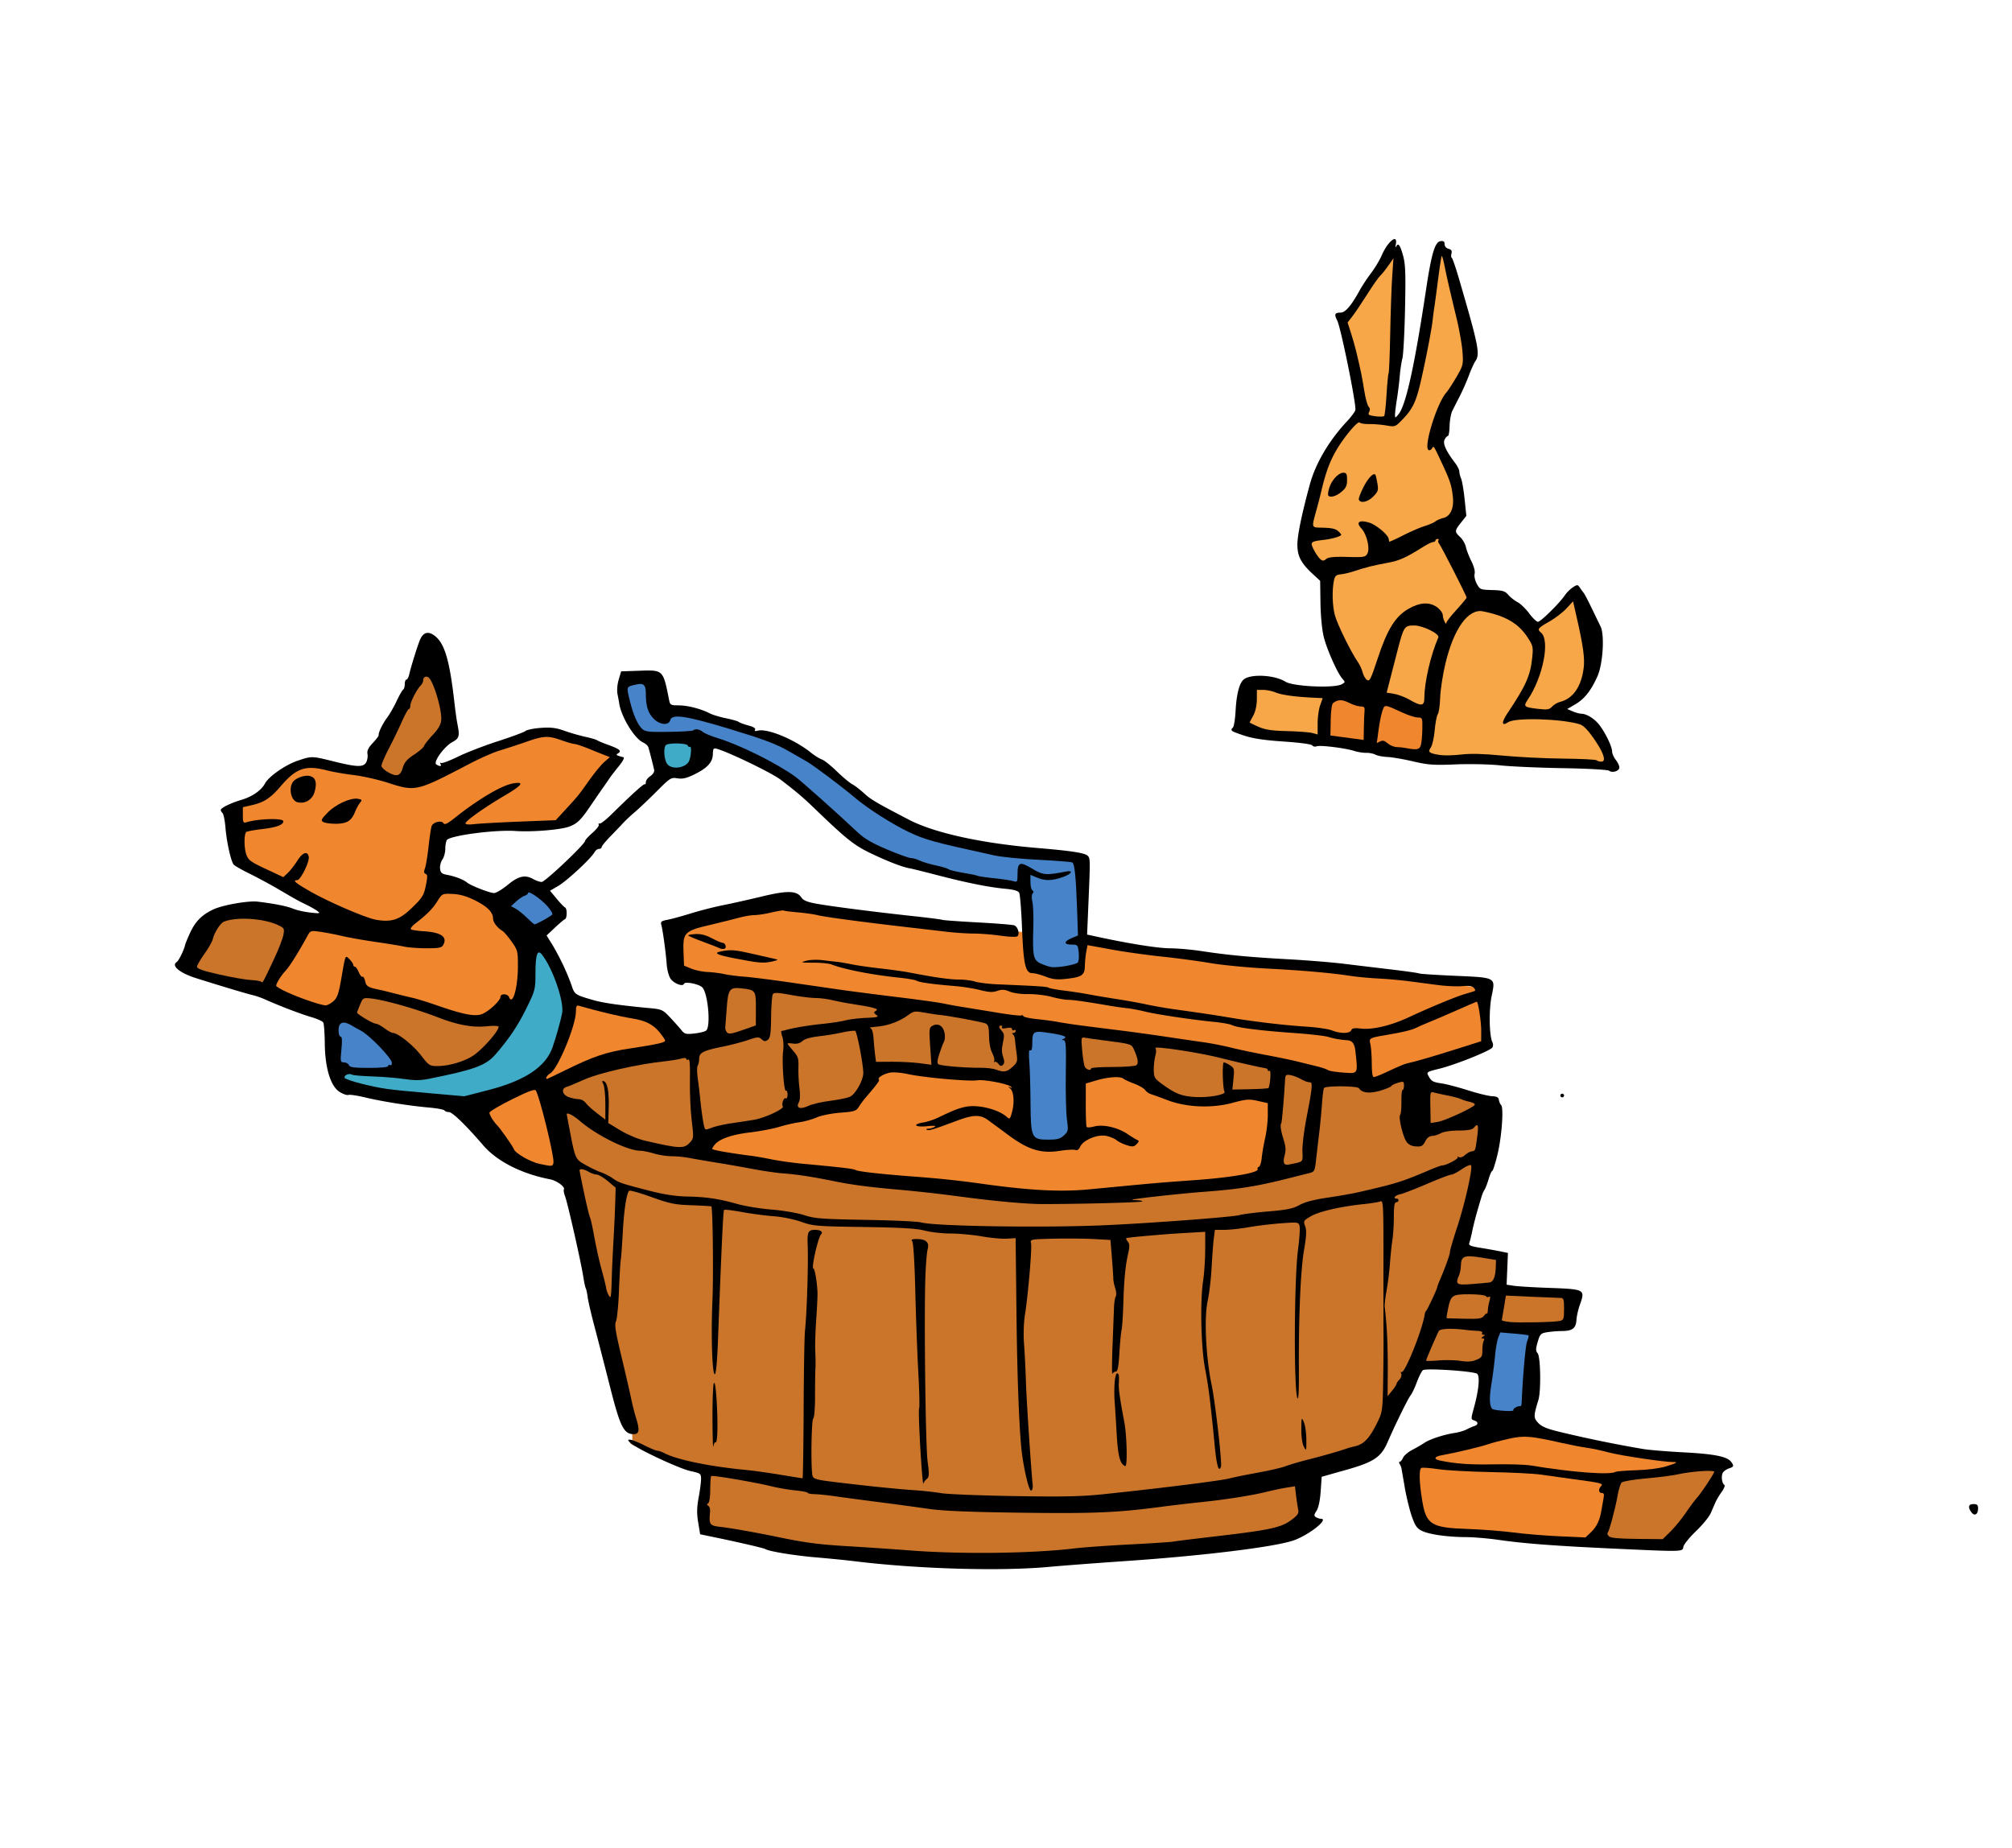
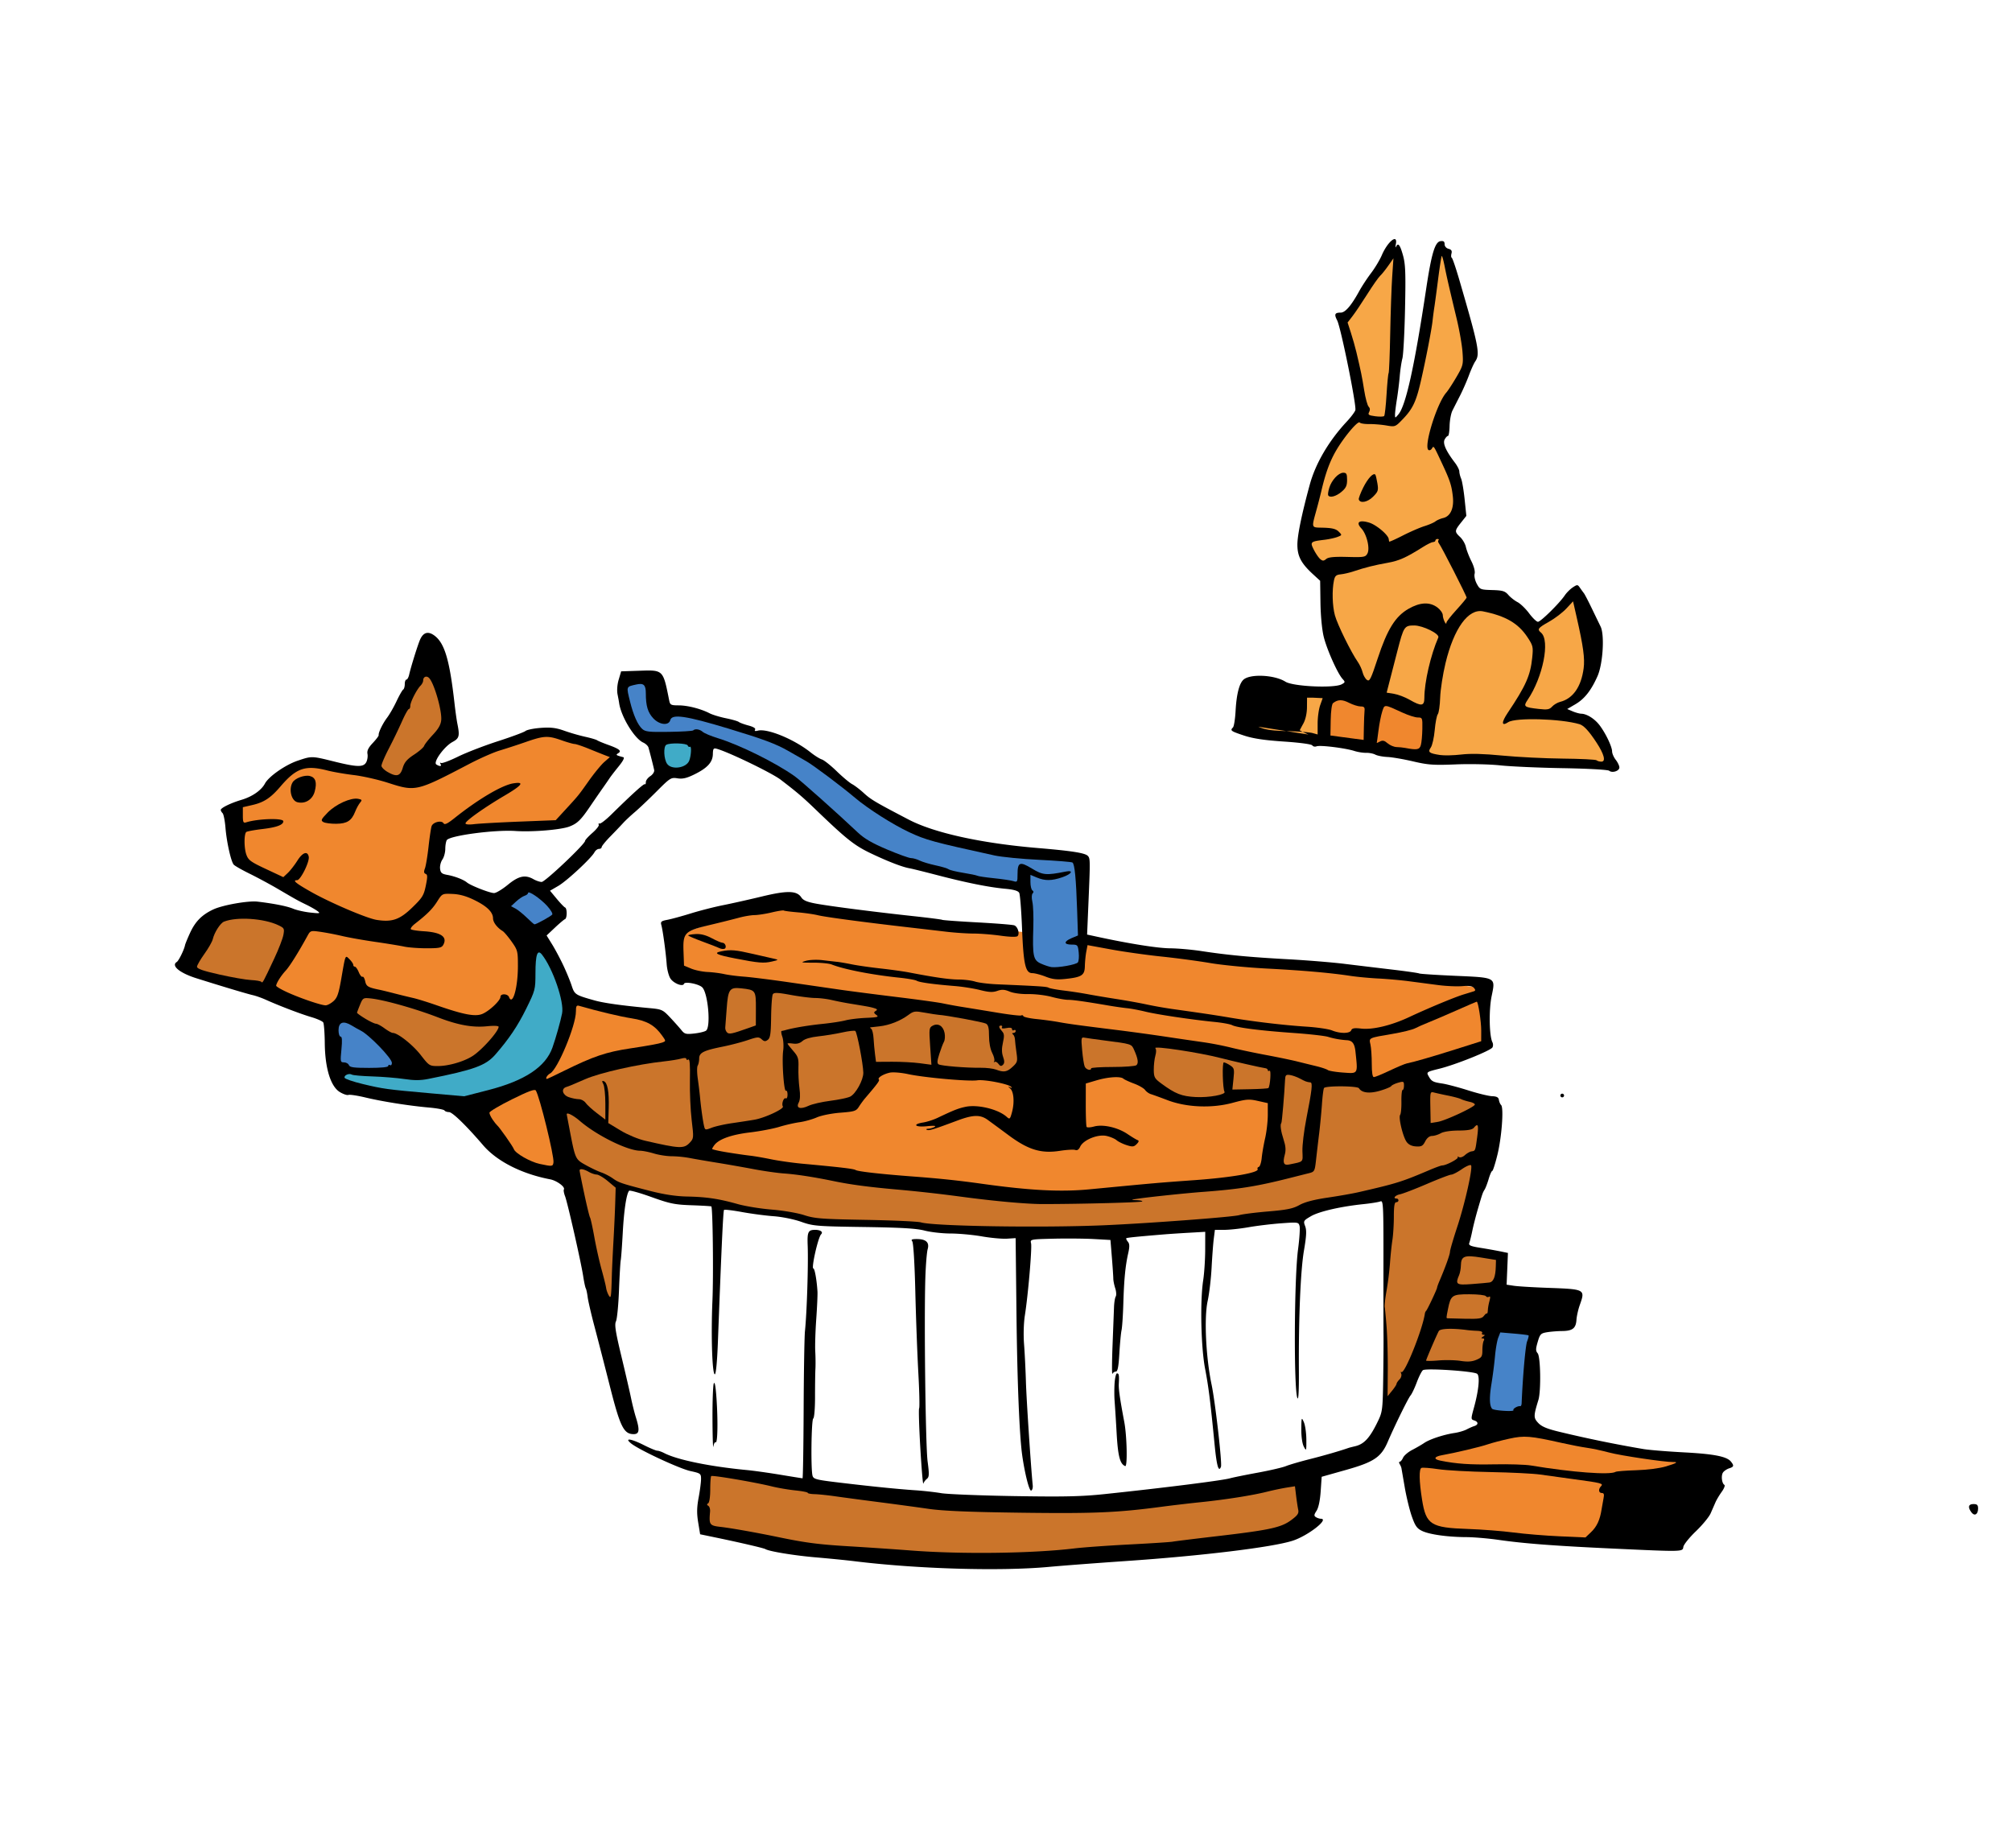
<svg xmlns="http://www.w3.org/2000/svg" xmlns:ns1="http://www.openswatchbook.org/uri/2009/osb" width="349.889" height="321.304" viewBox="0 0 328.021 301.222">
  <defs>
    <linearGradient id="a" ns1:paint="solid" gradientTransform="translate(-199.234 -3721.389)">
      <stop offset="0" stop-color="#f7a747" />
    </linearGradient>
    <linearGradient id="b" ns1:paint="solid" gradientTransform="translate(-266.86 -6408.634)">
      <stop offset="0" stop-color="#f0872e" />
    </linearGradient>
    <linearGradient id="d" ns1:paint="solid" gradientTransform="translate(-44.965 -780.225)">
      <stop offset="0" stop-color="#4683c8" />
    </linearGradient>
    <linearGradient id="e" ns1:paint="solid" gradientTransform="translate(-22.483 -390.112)">
      <stop offset="0" stop-color="#40abc7" />
    </linearGradient>
    <linearGradient id="c" ns1:paint="solid" gradientTransform="translate(-382.204 -6631.913)">
      <stop offset="0" stop-color="#cb752b" />
    </linearGradient>
  </defs>
  <path d="M279.608-177.038c.489-.188.835.064.604.439-.21.34-1.024.333-1.024-.01 0-.147.189-.34.42-.43zM201.013 118.586c.163-.163.355-1.371.427-2.685.146-2.652.573-4.393 1.243-5.062 1.025-1.025 5.061-.856 6.885.289 1.249.784 7.917 1.093 9.166.425.59-.316.6-.377.143-.881-.826-.913-2.571-4.83-3.074-6.9-.276-1.134-.497-3.465-.525-5.526l-.05-3.566-1.136-1.042c-1.96-1.796-2.574-2.952-2.576-4.843-.002-1.53.711-4.988 2.018-9.784.945-3.47 3.104-7.146 6.046-10.299.667-.714 1.29-1.545 1.386-1.845.224-.705-2.363-13.478-2.966-14.643-.513-.993-.389-1.263.582-1.263.734 0 1.722-1.144 3.004-3.479.444-.809 1.32-2.146 1.948-2.97.628-.826 1.412-2.133 1.744-2.907.966-2.254 2.628-3.572 2.294-1.819-.087.454-.078.657.019.45.343-.728.653-.356 1.135 1.363.41 1.457.464 2.87.341 8.737-.08 3.85-.274 7.49-.43 8.087-.157.599-.351 1.898-.432 2.888-.08.99-.288 2.678-.46 3.75-.174 1.073-.313 2.22-.311 2.55.004.576.027.573.563-.07 1.208-1.447 2.615-7.823 4.521-20.48.86-5.715 1.432-7.619 2.325-7.745.502-.072.675.054.675.49 0 .345.262.654.64.753.464.121.596.332.481.77-.087.332-.065.644.048.693.113.05.658 1.642 1.212 3.54 3.197 10.964 3.432 12.164 2.612 13.358-.223.325-.69 1.357-1.037 2.293-.347.936-.999 2.421-1.449 3.3-.45.88-1.006 1.974-1.236 2.434-.23.46-.435 1.574-.456 2.475-.021.902-.141 1.64-.266 1.64-.126 0-.37.263-.542.585-.336.63.204 1.85 1.666 3.768.4.524.727 1.17.727 1.436 0 .265.132.792.293 1.171.162.38.42 1.9.573 3.381l.279 2.692-.873 1.101c-1.059 1.338-1.067 1.478-.138 2.35.404.38.826 1.113.937 1.628.112.516.516 1.56.899 2.32.415.824.627 1.647.524 2.04-.096.368.058 1.086.35 1.628.503.933.6.973 2.514 1.026 1.699.047 2.085.163 2.629.787.35.403 1.025.933 1.5 1.18.474.246 1.327 1.068 1.893 1.827.567.759 1.214 1.38 1.438 1.38.443 0 3.497-3.007 4.374-4.306.298-.442.889-1.03 1.311-1.307.73-.479.79-.475 1.173.08.222.32.51.717.64.882.131.165.693 1.245 1.25 2.4a734.795 734.795 0 001.466 3.03c.67 1.369.378 6.08-.5 8.074-1.022 2.317-2.117 3.712-3.591 4.576l-1.352.792.88.376c.485.206 1.124.381 1.42.389.901.022 2.17.822 2.969 1.87.987 1.296 2.04 3.493 2.048 4.275.004.34.271.956.594 1.368.322.413.59.97.593 1.24.008.582-1.16.961-1.667.54-.2-.166-3.467-.347-7.516-.417-3.938-.067-8.547-.272-10.243-.455-1.715-.184-4.926-.256-7.24-.16-3.615.148-4.521.084-6.966-.489-1.546-.362-3.43-.687-4.185-.72-.756-.035-1.643-.207-1.971-.382-.328-.176-.998-.308-1.488-.294-.491.014-1.36-.123-1.93-.304-1.505-.478-5.58-.981-6.155-.76-.271.104-.586.039-.7-.145-.12-.197-2.025-.456-4.648-.631-3.193-.214-5.025-.491-6.51-.985-2.137-.71-2.278-.814-1.779-1.313z" />
-   <path d="M284.12 391.342c1.11.493 2.152.651 4.724.718 1.815.048 3.671.19 4.125.317l.825.23v-1.797c0-.989.185-2.322.41-2.962l.412-1.164-1.536-.073c-2.973-.142-5.146-.445-6.148-.857-.556-.23-1.467-.417-2.025-.417h-1.013l-.013 1.575c-.008.966-.234 1.981-.587 2.625-.316.577-.58 1.077-.587 1.11-.007.034.628.347 1.412.695zM294.222 364.019c.39.323.56.32.97-.02.362-.3 1.292-.391 3.437-.334 2.729.072 2.965.032 3.28-.557.448-.836-.116-3.162-.992-4.1-.934-1-.358-1.425 1.269-.938 1.157.347 3.105 1.978 3.196 2.676.02.16.054.349.075.42.02.07 1.016-.372 2.212-.984 1.196-.611 2.783-1.3 3.525-1.532.743-.23 1.553-.58 1.8-.776.248-.196.819-.444 1.27-.551 1.204-.286 1.793-1.626 1.566-3.565-.215-1.843-.469-2.598-1.89-5.621-1.272-2.706-1.218-2.631-1.529-2.128-.137.223-.381.324-.542.224-.834-.515 1.356-7.6 2.89-9.346.29-.33 1.039-1.478 1.665-2.55 1.088-1.866 1.13-2.04.988-4.05-.081-1.155-.504-3.585-.94-5.4-1.301-5.426-1.62-6.815-1.984-8.648-.191-.962-.4-1.696-.465-1.63-.065.064-.325 1.729-.578 3.698-.252 1.969-.532 4.052-.623 4.63a58.04 58.04 0 00-.294 2.25c-.158 1.47-1.163 6.622-1.95 10.002-.738 3.173-1.3 4.345-2.867 5.98-1.25 1.305-1.268 1.312-2.712 1.066-.8-.137-2.062-.24-2.805-.23-.742.01-1.431-.101-1.53-.246-.265-.387-2.552 2.323-3.865 4.578-1.029 1.768-1.725 3.678-2.405 6.6a97.463 97.463 0 01-.692 2.7c-.95 3.502-1.049 3.203 1.073 3.265 1.391.041 2.017.203 2.448.632.571.57.569.58-.211.877-.434.165-1.39.372-2.122.46-2.285.274-2.366.352-1.71 1.64.314.614.783 1.292 1.042 1.508z" fill="url(#a)" transform="translate(-78.976 -272.876)" />
+   <path d="M284.12 391.342c1.11.493 2.152.651 4.724.718 1.815.048 3.671.19 4.125.317l.825.23v-1.797c0-.989.185-2.322.41-2.962l.412-1.164-1.536-.073h-1.013l-.013 1.575c-.008.966-.234 1.981-.587 2.625-.316.577-.58 1.077-.587 1.11-.007.034.628.347 1.412.695zM294.222 364.019c.39.323.56.32.97-.02.362-.3 1.292-.391 3.437-.334 2.729.072 2.965.032 3.28-.557.448-.836-.116-3.162-.992-4.1-.934-1-.358-1.425 1.269-.938 1.157.347 3.105 1.978 3.196 2.676.02.16.054.349.075.42.02.07 1.016-.372 2.212-.984 1.196-.611 2.783-1.3 3.525-1.532.743-.23 1.553-.58 1.8-.776.248-.196.819-.444 1.27-.551 1.204-.286 1.793-1.626 1.566-3.565-.215-1.843-.469-2.598-1.89-5.621-1.272-2.706-1.218-2.631-1.529-2.128-.137.223-.381.324-.542.224-.834-.515 1.356-7.6 2.89-9.346.29-.33 1.039-1.478 1.665-2.55 1.088-1.866 1.13-2.04.988-4.05-.081-1.155-.504-3.585-.94-5.4-1.301-5.426-1.62-6.815-1.984-8.648-.191-.962-.4-1.696-.465-1.63-.065.064-.325 1.729-.578 3.698-.252 1.969-.532 4.052-.623 4.63a58.04 58.04 0 00-.294 2.25c-.158 1.47-1.163 6.622-1.95 10.002-.738 3.173-1.3 4.345-2.867 5.98-1.25 1.305-1.268 1.312-2.712 1.066-.8-.137-2.062-.24-2.805-.23-.742.01-1.431-.101-1.53-.246-.265-.387-2.552 2.323-3.865 4.578-1.029 1.768-1.725 3.678-2.405 6.6a97.463 97.463 0 01-.692 2.7c-.95 3.502-1.049 3.203 1.073 3.265 1.391.041 2.017.203 2.448.632.571.57.569.58-.211.877-.434.165-1.39.372-2.122.46-2.285.274-2.366.352-1.71 1.64.314.614.783 1.292 1.042 1.508z" fill="url(#a)" transform="translate(-78.976 -272.876)" />
  <path d="M216.71 79.532c.381-1.258 1.506-2.47 2.293-2.47.515 0 .615.19.615 1.173 0 .942-.182 1.326-.923 1.95-.894.752-1.917 1.013-2.161.551-.066-.123.014-.665.177-1.204zM222.253 79.477c.745-1.494 1.64-2.453 1.966-2.105.072.077.225.712.34 1.412.191 1.155.126 1.356-.714 2.196-.897.897-2.115 1.124-2.319.431-.048-.165.279-1.035.727-1.934z" />
  <path d="M297.237 392.956l2.707.361 1.35.18.038-2.055c.021-1.13.07-2.359.11-2.73.055-.532-.082-.675-.65-.675-.397 0-1.249-.269-1.893-.597-1.11-.567-1.808-.553-2.595.05-.198.153-.357 1.307-.382 2.774l-.043 2.511 1.358.181z" fill="url(#b)" transform="translate(-78.976 -272.876)" />
  <path d="M296.609 373.187c.402 1.482 2.63 6.015 3.73 7.589.312.446.664 1.208.781 1.692.118.485.435 1.044.705 1.241.436.319.636-.08 1.763-3.504 1.559-4.738 2.87-6.848 5.022-8.082 1.878-1.078 3.446-1.154 4.696-.23.489.361.89.935.893 1.275.005.614.582 1.8.59 1.213.002-.168.742-1.113 1.644-2.1.9-.987 1.643-1.88 1.65-1.986.014-.25-4.132-8.378-4.501-8.823-.156-.187-.194-.43-.085-.538.108-.108.04-.197-.153-.197-.192 0-.35.112-.35.25 0 .137-.17.25-.377.25s-.963.37-1.68.823c-2.731 1.724-3.867 2.23-5.75 2.565-2.12.376-3.69.77-5.543 1.392-.66.221-1.604.44-2.099.486-.728.068-.934.255-1.089.984-.336 1.583-.267 4.155.153 5.7zM300.112 330.287c.747 3.153.914 3.968 1.27 6.212.202 1.272.528 2.474.726 2.671.236.237.264.535.082.875-.236.44-.092.54.989.686.696.094 1.352.078 1.459-.036.106-.115.281-1.682.389-3.484.107-1.802.26-3.381.339-3.51.079-.127.196-3.04.26-6.473.065-3.433.21-7.591.322-9.241l.204-3-.84 1.2c-.462.66-1.06 1.402-1.329 1.65-.269.247-1.214 1.597-2.1 3-.886 1.402-1.97 3.014-2.409 3.582l-.798 1.032.54 1.668c.298.917.7 2.343.896 3.168z" fill="url(#a)" transform="translate(-78.976 -272.876)" />
  <path d="M303.958 393.756c.431-.23.725-.162 1.246.29.375.325 1.032.601 1.461.614.428.012 1.05.074 1.38.138 1.948.372 2.36.298 2.576-.461.117-.413.227-1.594.243-2.625.03-1.82.007-1.875-.74-1.875-.422 0-1.536-.352-2.474-.783-3.075-1.412-2.932-1.405-3.332-.17-.196.607-.467 1.98-.602 3.053-.135 1.072-.263 1.988-.284 2.036-.02.047.216-.05.526-.217z" fill="url(#b)" transform="translate(-78.976 -272.876)" />
  <path d="M308.794 386.952c1.918 1.105 2.4 1.042 2.4-.314 0-2.543 1.03-6.998 2.276-9.851.251-.576-2.517-1.95-3.928-1.95-1.611 0-1.715.157-2.746 4.152l-1.25 4.848-.502 1.95 1.2.194c.66.107 1.808.544 2.55.971zM313.744 395.955c.66.102 2.213.067 3.45-.078 1.564-.184 3.623-.13 6.75.173 2.475.24 6.886.46 9.802.49 2.917.028 5.403.152 5.525.274.123.123.473.223.779.223.772 0 .459-1.207-.818-3.15-1.218-1.854-2.056-2.756-2.753-2.96-3.075-.9-10.425-1.105-11.618-.324-1.107.726-1.143.063-.083-1.518 2.957-4.41 3.7-6.08 3.997-8.979.183-1.782.138-1.975-.772-3.355-1.501-2.273-3.567-3.474-7.252-4.214-2.393-.48-4.75 2.778-6.113 8.45-.437 1.815-.828 4.34-.87 5.61-.042 1.271-.215 2.486-.384 2.7-.17.215-.396 1.383-.504 2.596-.108 1.214-.395 2.492-.64 2.84-.527.753-.292.944 1.504 1.222z" fill="url(#a)" transform="translate(-78.976 -272.876)" />
  <path d="M329.825 388.444c1.42.159 1.761.1 2.197-.383.284-.313.87-.659 1.3-.767 2.09-.525 3.44-2.445 3.839-5.467.213-1.608-.054-3.57-1.125-8.283l-.6-2.643-1.096 1.178c-.603.648-1.872 1.614-2.82 2.147-1.826 1.025-1.976 1.23-1.307 1.785 1.514 1.257.31 7.278-2.194 10.97-.726 1.069-.566 1.199 1.806 1.463z" fill="url(#a)" transform="translate(-78.976 -272.876)" />
  <g>
-     <path d="M172.983 459.154l65.178 10.823 78.648-6.253-10.823 41.127-6.013 6.013-46.419 7.456-43.533-3.127-14.67-2.886s-15.393-3.848-13.47-4.33c1.925-.48-11.544-45.697-8.658-44.975 2.886.722-.24-3.848-.24-3.848z" fill="url(#c)" fill-rule="evenodd" transform="translate(-78.976 -272.876)" />
    <path d="M188.856 431.495l.481-6.253 16.355-5.292 114.724 13.95-.962 9.62-17.798 6.254z" fill="url(#b)" fill-rule="evenodd" transform="translate(-78.976 -272.876)" />
    <path d="M69.754 103.169c-.509-.005-.927.35-1.254 1.068-.357.784-1.506 4.46-1.789 5.723-.102.453-.304.826-.451.826-.147 0-.268.33-.268.732 0 .403-.117.806-.261.895-.145.089-.63.94-1.079 1.892-.448.952-1.14 2.159-1.537 2.684-.73.965-1.456 2.47-1.377 2.855.024.116-.409.689-.96 1.274-.725.768-.965 1.262-.866 1.781.076.395-.016 1.005-.203 1.354-.45.84-1.5.815-5.266-.121-3.62-.901-3.612-.901-5.892-.133-2.026.682-4.736 2.573-5.36 3.738-.589 1.101-2.063 2.126-3.802 2.643-1.762.523-3.397 1.32-3.397 1.654 0 .128.134.366.3.531.164.165.376 1.238.47 2.385.19 2.32.889 5.454 1.336 5.992.16.193 1.337.865 2.617 1.494 1.28.63 3.339 1.74 4.576 2.465 3.076 1.803 3.283 1.916 4.65 2.58.66.32 1.471.782 1.801 1.026.546.402.442.426-1.146.255-.961-.103-2.227-.388-2.813-.632-.977-.409-3.143-.837-5.79-1.149-1.529-.18-5.693.555-7.23 1.278-1.854.872-2.928 1.961-3.788 3.84-.407.889-.771 1.778-.809 1.976-.14.739-1.024 2.54-1.344 2.74-.974.602.455 1.793 3.182 2.653 4.247 1.338 8.323 2.559 9.227 2.761.489.11 1.435.445 2.101.744 2.21.995 5.686 2.322 7.424 2.832.943.278 1.816.668 1.94.868.123.2.237 1.718.253 3.377.04 4.07.95 7.042 2.438 7.962.561.347 1.198.562 1.416.479.217-.083 1.463.104 2.767.416 2.775.664 7.107 1.35 10.4 1.643 1.282.114 2.403.325 2.493.47.09.146.42.266.732.266.558 0 2.771 2.148 5.563 5.398 2.253 2.624 6.274 4.67 10.934 5.565 1.084.208 2.49 1.246 2.238 1.654-.079.127.006.614.187 1.082.411 1.06 2.608 10.75 2.963 13.065.145.942.334 1.828.42 1.966.086.14.225.785.309 1.436.084.65.583 2.803 1.11 4.783.525 1.98 1.654 6.36 2.509 9.734 1.678 6.624 2.269 7.817 3.879 7.817.93 0 1.018-.65.367-2.723-.23-.73-.584-2.139-.787-3.129-.203-.99-.913-4.062-1.578-6.83-.96-3.99-1.144-5.171-.887-5.701.178-.368.4-2.625.492-5.018.093-2.392.222-4.62.287-4.95.066-.33.214-2.356.33-4.5.2-3.677.601-6.327 1.036-6.82.105-.12 1.74.34 3.632 1.019 3.03 1.087 3.817 1.247 6.567 1.341 1.718.06 3.16.146 3.207.192.232.232.36 11.183.178 15.369-.246 5.666-.04 12 .39 12 .181 0 .38-2.082.5-5.25.592-15.648.86-21.409 1.002-21.55.087-.088 1.404.068 2.928.347 1.524.278 3.852.585 5.172.681 1.352.099 3.302.494 4.468.907 1.96.693 2.503.739 10.2.85 6.094.087 8.582.234 9.931.585.99.258 2.897.472 4.237.475 1.34.003 3.633.213 5.097.469 1.465.255 3.302.424 4.084.375l1.422-.09.137 12.3c.123 11.105.478 19.837.935 23.1.417 2.968 1.15 5.862 1.46 5.754.18-.063.296-.438.257-.834-.318-3.25-1.025-14.02-1.111-16.92-.059-1.98-.198-4.748-.307-6.15-.114-1.472-.057-3.439.135-4.65.525-3.314 1.189-11.034 1.01-11.759-.16-.648-.106-.659 3.7-.75 2.126-.05 5.077-.023 6.556.059l2.687.15.233 2.85c.127 1.568.231 3.12.232 3.45 0 .33.142 1.037.314 1.57.173.533.21 1.137.082 1.343-.127.206-.253.985-.28 1.73l-.243 6.307c-.105 2.723-.11 4.78-.014 4.575.097-.207.352-.375.567-.375.282 0 .437-.81.558-2.924.092-1.609.254-3.331.36-3.826.105-.495.235-2.452.29-4.35.115-3.911.328-6.11.794-8.182.246-1.094.233-1.538-.053-1.882-.206-.248-.32-.502-.256-.565.104-.1 1.585-.25 6.268-.639.742-.061 2.53-.179 3.974-.261l2.625-.15-.006 2.913c-.003 1.604-.152 3.861-.33 5.016-.52 3.38-.358 10.87.31 14.371.574 3.002.862 5.295 1.557 12.414.338 3.456.657 4.566 1.034 3.584.209-.546-.929-10.519-1.528-13.387-.937-4.485-1.239-10.917-.64-13.642.258-1.177.547-3.625.642-5.44.096-1.815.256-3.94.356-4.724l.181-1.426h1.537c.845 0 2.632-.194 3.971-.43 1.34-.235 3.717-.522 5.281-.636 2.755-.203 2.85-.189 3.016.445.094.36-.021 2.098-.256 3.863-.63 4.747-.703 22.788-.098 24.182.176.405.26-1.182.24-4.473-.052-8.657.273-16.327.829-19.588.407-2.385.451-3.285.195-3.963-.317-.839-.276-.91.928-1.615 1.33-.78 4.839-1.59 8.58-1.978 1.237-.129 2.478-.33 2.758-.446.471-.196.507.518.498 9.94-.006 5.583 0 10.959.013 11.949.013.99-.012 4.163-.054 7.05-.07 4.829-.133 5.371-.791 6.75-1.352 2.833-2.273 3.86-3.774 4.22-.495.118-.966.238-1.048.267-1.387.488-4.04 1.256-6.342 1.836-1.59.401-3.346.915-3.9 1.14-.555.226-2.63.708-4.61 1.071-1.98.363-4.005.775-4.5.914-1.292.364-10.898 1.573-20.523 2.584-3.718.39-6.602.454-14.702.318-5.541-.092-10.885-.307-11.875-.476-.99-.17-2.879-.381-4.199-.47-2.977-.203-7.158-.625-12.504-1.265-3.688-.44-4.12-.554-4.271-1.115-.295-1.097-.192-9.128.119-9.32.165-.102.293-1.661.29-3.543-.001-1.848.027-3.9.063-4.56.037-.66.024-1.943-.027-2.85-.051-.908.022-3.27.162-5.25s.231-4.005.2-4.5c-.12-1.886-.451-3.75-.665-3.75-.384 0 .763-5.082 1.26-5.578.374-.374-.097-.723-.976-.723-1.14 0-1.301.335-1.217 2.518.12 3.124-.126 10.919-.442 13.982-.093.908-.19 6.68-.216 12.826-.027 6.146-.109 11.174-.18 11.174-.072 0-1.698-.26-3.613-.578-1.916-.318-4.361-.66-5.434-.762-6.035-.571-11.376-1.666-13.5-2.767-.412-.214-.922-.391-1.133-.391-.21-.001-1.185-.407-2.166-.902-2.13-1.076-3.271-1.227-2.1-.28 1.302 1.052 7.876 4.112 9.674 4.502 1.648.358 1.725.416 1.725 1.301 0 .51-.177 1.872-.393 3.027-.296 1.59-.314 2.572-.074 4.04l.319 1.937 2.398.498c4.048.84 7.968 1.75 8.232 1.914.616.38 4.693 1.05 8.268 1.356 2.145.183 4.913.458 6.15.61 10.322 1.275 23.84 1.675 31.801.94 2.228-.205 7.83-.631 12.45-.947 12.496-.854 23.98-2.25 27.3-3.32 2.489-.802 6.037-3.566 4.6-3.582-.22-.003-.583-.12-.807-.262-.335-.212-.318-.394.102-1.035.32-.488.57-1.665.674-3.162l.164-2.383 4.002-1.129c4.523-1.276 5.697-2.07 6.773-4.576 1.13-2.633 3.325-7.099 3.71-7.549.213-.247.672-1.213 1.02-2.146.35-.934.799-1.823.999-1.975.483-.366 8.325.158 8.847.592.476.395.254 2.693-.535 5.549-.498 1.802-.495 1.874.043 2.044.703.224.72.703.033.918-.289.09-.863.343-1.275.56-.413.215-1.29.472-1.95.57-1.729.253-4.043 1.012-4.933 1.617-.422.287-1.307.8-1.967 1.14-.66.34-1.333.912-1.496 1.274-.163.361-.407.658-.543.658-.135 0-.14.169-.012.375.13.206.258.509.288.674l.544 3.15c.27 1.568.79 3.693 1.153 4.725.546 1.549.838 1.96 1.681 2.361 1.224.58 4.169.99 7.196 1.004 1.216.005 3.579.207 5.25.447 4.184.601 9.133.978 18.638 1.418 11.531.534 11.381.538 11.497-.273.052-.369.969-1.512 2.039-2.54 1.07-1.027 2.156-2.345 2.412-2.93l.793-1.812c.18-.412.64-1.18 1.021-1.707.38-.526.572-1.029.426-1.119-.431-.266-.564-1.556-.211-2.039.18-.246.63-.544 1-.662.762-.242.811-.426.29-1.082-.677-.85-2.737-1.256-7.716-1.52-2.722-.144-5.694-.389-6.601-.544a203.58 203.58 0 01-13.649-2.801c-2.007-.48-2.893-.849-3.453-1.44-.79-.833-.788-1.129.02-3.757.445-1.45.357-7.043-.12-7.606-.334-.395-.332-.7.008-1.86.373-1.266.504-1.403 1.526-1.572.615-.101 1.726-.19 2.469-.197 1.682-.016 2.231-.446 2.322-1.82.039-.592.274-1.654.523-2.361.933-2.644.952-2.635-5.28-2.862-2.374-.086-4.835-.237-5.472-.336l-1.158-.177.108-2.586.107-2.586-1.2-.25a92.58 92.58 0 00-3.24-.577c-1.674-.268-2.008-.414-1.857-.808.101-.264.322-1.155.49-1.98.168-.826.583-2.445.922-3.6.746-2.54.761-2.586 1.104-3.15.15-.248.443-1.024.65-1.725.208-.701.465-1.276.572-1.276.108 0 .487-1.18.842-2.625.701-2.852 1.06-7.662.608-8.115-.156-.155-.32-.535-.366-.846-.061-.416-.351-.572-1.105-.6-.561-.019-2.316-.448-3.9-.95-1.585-.503-3.485-1.005-4.225-1.116-1.537-.23-1.757-.35-2.254-1.244-.345-.619-.27-.668 1.783-1.172 2.592-.635 8.315-2.928 8.647-3.464.13-.212.129-.596-.002-.852-.516-1.008-.592-5.253-.133-7.484.645-3.138.814-3.044-6.002-3.346-3.068-.136-5.681-.308-5.807-.383-.125-.075-2.117-.36-4.427-.633-2.31-.272-5.82-.694-7.8-.937-1.98-.243-6.097-.578-9.15-.744-6.215-.34-9.901-.687-14.1-1.33-1.567-.24-3.863-.445-5.1-.452-1.997-.011-6.597-.737-11.806-1.863l-1.753-.38.236-5.557c.28-6.59.275-6.874-.133-7.282-.468-.467-2.625-.804-8.144-1.267-9.205-.773-16.883-2.463-21.043-4.633-5.401-2.817-6.173-3.273-7.29-4.299-.65-.598-1.52-1.263-1.933-1.48-.413-.217-1.546-1.166-2.518-2.108-.971-.942-2.058-1.805-2.416-1.918-.357-.113-1.19-.636-1.85-1.162-2.691-2.145-7.051-3.937-8.597-3.533-.429.112-.578.057-.441-.164.13-.21-.27-.46-1.078-.676-.707-.189-1.42-.45-1.584-.582-.165-.13-1.11-.402-2.1-.603-.99-.202-2.186-.565-2.656-.807-1.44-.74-3.573-1.286-5.035-1.29-1.277-.002-1.404-.07-1.555-.827-1-5.008-.939-4.949-4.832-4.819l-2.998.1-.399 1.348c-.237.802-.312 1.77-.187 2.396.115.578.227 1.185.248 1.35.285 2.218 2.478 5.85 3.932 6.512.397.18.783.544.859.808.26.905.836 3.177.934 3.682.054.28-.227.72-.631.984-.401.263-.73.7-.73.97 0 .272-.068.426-.151.343-.144-.145-2.054 1.579-5.48 4.947-.87.855-1.723 1.516-1.897 1.47-.174-.045-.24.041-.147.192.093.15-.369.747-1.027 1.324-.658.577-1.2 1.166-1.203 1.309-.013.539-6.534 6.707-7.08 6.697-.31-.006-.902-.204-1.315-.44-1.369-.782-2.425-.555-4.2.901-.906.743-1.916 1.35-2.247 1.35-.688-.002-3.806-1.22-4.416-1.727-.57-.473-1.998-1.021-3.236-1.242-.863-.154-1.067-.334-1.145-1.006-.052-.45.117-1.12.375-1.488.258-.369.47-1.147.473-1.729.002-.582.114-1.229.246-1.437.47-.742 7.82-1.72 11.186-1.489 2.772.19 7.437-.198 8.814-.732 1.284-.498 1.849-1.046 3.348-3.25.729-1.072 1.66-2.422 2.068-3 .409-.577.91-1.302 1.113-1.611.204-.31.88-1.187 1.5-1.95.713-.876.99-1.423.75-1.486-1.22-.322-1.282-.372-.822-.656.59-.365.19-.694-1.656-1.36-.825-.297-1.636-.635-1.801-.75-.165-.114-1.042-.37-1.95-.568a33.373 33.373 0 01-3.384-.978c-1.352-.483-2.192-.588-3.82-.471-1.148.082-2.28.311-2.518.508-.237.196-2.258.946-4.49 1.666s-5.166 1.853-6.522 2.52c-1.355.666-2.598 1.128-2.761 1.027-.167-.103-.204-.03-.084.164.25.405-.098.446-.676.08-.574-.364 1.28-2.938 2.64-3.668 1.097-.588 1.197-.964.792-2.967-.117-.577-.326-2.061-.465-3.299-.804-7.149-1.63-9.904-3.334-11.117-.37-.264-.71-.397-1.016-.4zm46.777 18.841a.976.976 0 01.31.05c1.938.532 8.994 3.944 10.429 5.042 2.652 2.03 3.592 2.83 5.623 4.783 5.197 5 6.41 5.96 9.234 7.295 2.768 1.31 5.033 2.178 6.203 2.375.337.057 2.367.559 4.512 1.118 4.758 1.239 8.365 1.962 11.05 2.212 1.415.132 2.102.335 2.274.67.136.265.34 2.826.455 5.692.24 5.994.556 7.385 1.674 7.392.41.003 1.39.26 2.176.569 1.093.43 1.844.518 3.193.377 2.7-.283 3.173-.59 3.203-2.088.015-.694.118-1.749.23-2.344l.206-1.082 3.82.701c2.1.386 5.815.908 8.256 1.162 2.44.254 6.02.733 7.951 1.063 1.932.33 6.076.731 9.211.894 5.924.308 10.316.693 13.65 1.198 1.073.162 3.12.354 4.55.425 1.428.072 3.69.275 5.025.452l4.752.623c1.278.166 3.024.24 3.879.168 1.11-.096 1.655-.01 1.908.294.276.334.264.455-.055.557-.225.072-.947.295-1.607.494-1.459.44-5.773 2.234-8.905 3.701-2.911 1.365-5.947 2.091-7.836 1.873-1.096-.126-1.479-.061-1.607.272-.214.557-1.802.571-3.14.027-.557-.226-2.43-.502-4.163-.613-3.644-.233-8.586-.816-12.45-1.469-2.542-.429-3.994-.646-9.45-1.414a68.867 68.867 0 01-4.2-.744c-1.072-.234-3.3-.634-4.95-.89-1.65-.257-3.743-.61-4.65-.784a69.067 69.067 0 00-3.831-.582c-1.2-.146-2.325-.356-2.502-.465-.297-.183-1.392-.256-8.367-.554-1.403-.06-3.021-.259-3.598-.442-.576-.183-1.79-.335-2.699-.338-1.519-.006-3.837-.337-8.103-1.158-.908-.175-2.999-.466-4.649-.648s-3.743-.482-4.65-.666c-.908-.184-1.988-.37-2.4-.412-.413-.043-1.494-.167-2.401-.274-.908-.107-2.122-.06-2.7.108-.935.27-.806.304 1.2.3 1.237-.002 2.587.13 3 .295 1.997.798 6.555 1.688 11.01 2.15 1.353.141 2.635.366 2.85.5.419.264 2.641.573 6.24.866 1.237.1 3.083.394 4.101.652 1.44.365 2.062.395 2.8.137.746-.26 1.18-.236 2.016.113.622.26 1.893.431 3.05.41 1.09-.02 2.787.181 3.77.448.984.266 2.184.484 2.667.484.84 0 2.764.271 6.646.936.99.169 2.34.362 3 .43.66.066 2.01.32 3 .562 1.931.473 7.562 1.311 11.282 1.68 1.255.124 2.539.359 2.851.52.791.412 4.54.89 10.018 1.276 2.557.181 5.09.465 5.629.633.924.288 2.06.49 3.07.547.877.05 1.253.549 1.392 1.85.401 3.737.479 3.607-2.037 3.423-1.179-.085-2.292-.27-2.474-.41-.182-.14-1.005-.418-1.83-.619-.825-.2-2.243-.548-3.15-.775-.908-.227-3.203-.704-5.1-1.059-1.898-.354-4.464-.896-5.701-1.203a51.619 51.619 0 00-4.35-.854 843.761 843.761 0 01-6.203-.91c-2.257-.339-5.834-.83-7.95-1.091-6.415-.795-7.98-1.01-9.61-1.309-.86-.158-2.48-.378-3.6-.49-1.12-.113-2.082-.326-2.137-.473-.055-.147-.21-.199-.346-.115-.135.083-1.846-.113-3.8-.436-1.955-.322-4.498-.739-5.653-.924a76.226 76.226 0 01-3.342-.607c-.682-.15-4.057-.617-7.5-1.037-3.442-.42-7.61-.959-9.26-1.197l-8.347-1.21c-2.941-.425-6.237-.837-7.324-.915-1.088-.079-2.53-.266-3.203-.416-.674-.15-1.9-.304-2.725-.342-.825-.038-2.023-.288-2.662-.555l-1.162-.484-.082-2.242c-.116-3.13.149-3.4 4.265-4.377a193.95 193.95 0 004.768-1.188c.84-.23 1.986-.424 2.549-.43.563-.006 1.825-.202 2.802-.435.978-.234 1.863-.37 1.97-.305.105.066 1.129.197 2.273.293 1.144.096 2.619.308 3.279.47 1.19.294 7.324 1.114 14.55 1.946 2.063.238 4.914.569 6.335.737 1.42.168 3.446.304 4.5.304 1.054 0 3.034.157 4.402.348 1.524.213 2.596.24 2.766.07.385-.386.036-1.537-.534-1.756-.258-.1-2.965-.316-6.015-.482-3.05-.166-5.632-.353-5.735-.416-.103-.064-2.207-.333-4.677-.6-6.26-.675-13.413-1.593-15.826-2.029-1.494-.27-2.146-.539-2.457-1.014-.74-1.13-2.28-1.168-6.446-.162-2.07.5-4.91 1.136-6.312 1.414-1.403.278-3.765.88-5.25 1.34-1.485.46-3.22.933-3.852 1.05-.989.185-1.123.303-.97.85.241.866.735 4.488.872 6.399.062.859.336 1.903.61 2.32.523.799 2.033 1.387 2.209.86.14-.423 2.423.022 2.982.582.937.936 1.421 6.42.623 7.048-.206.163-1.066.375-1.91.47-1.36.152-1.597.092-2.1-.532-.311-.387-1.136-1.313-1.833-2.057-1.202-1.281-1.376-1.362-3.301-1.54-4.673-.434-7.527-.834-9.08-1.272-3.124-.882-3.215-.94-3.707-2.44-.253-.77-.878-2.277-1.387-3.35-.51-1.072-1.321-2.59-1.805-3.37l-.879-1.418 1.362-1.282c.748-.704 1.486-1.325 1.638-1.38.355-.129.363-1.766.01-1.899-.146-.055-.759-.693-1.361-1.418l-1.094-1.316 1.348-.783c1.4-.813 5.38-4.511 5.898-5.48.163-.305.495-.554.737-.554.241 0 .44-.134.44-.296 0-.163.641-.95 1.425-1.75s1.72-1.782 2.082-2.18c.362-.399 1.216-1.196 1.896-1.774.681-.577 2.278-2.092 3.55-3.367 2.21-2.215 2.358-2.31 3.402-2.14.827.134 1.489-.017 2.732-.625 2.148-1.051 3.01-1.992 3.04-3.313.014-.672.069-.912.312-.93z" />
    <path d="M114.743 431.741c2.022.457 4.35.862 5.175.9.825.039 1.578.174 1.672.3.186.252.245.145 2.11-3.83.697-1.485 1.361-3.2 1.475-3.811.197-1.052.152-1.138-.836-1.606-2.347-1.114-6.75-1.402-8.84-.578-.6.237-1.573 1.753-1.83 2.853-.098.417-.712 1.497-1.364 2.4-.652.903-1.197 1.845-1.21 2.092-.02.336.91.662 3.648 1.28z" fill="url(#c)" transform="translate(-78.976 -272.876)" />
    <path d="M119.093 406.936c1.948-.613 6.075-.734 6.075-.178 0 .583-1.083.988-3.367 1.259-1.365.162-2.573.385-2.684.494-.367.365-.36 2.585.011 3.65.325.93.692 1.202 3.204 2.377l2.836 1.328.725-.68c.398-.375 1.103-1.28 1.566-2.012.853-1.35 1.662-1.627 1.853-.635.156.812-1.336 3.822-1.895 3.822-.819 0-.254.476 2.247 1.893 3.118 1.767 9.107 4.326 10.716 4.58 2.515.397 3.754-.03 5.79-1.998 1.664-1.609 1.898-1.984 2.226-3.574.298-1.449.293-1.806-.028-1.929-.285-.11-.317-.35-.117-.878.153-.4.42-2.01.595-3.58.175-1.57.402-3.072.503-3.337.25-.652 1.61-.976 1.93-.46.187.303.628.094 1.843-.874 3.833-3.054 7.692-5.331 9.531-5.625 1.907-.305 1.488.287-1.41 1.992-3.293 1.938-6.375 4.125-6.375 4.525 0 .188.545.237 1.425.129.784-.097 4.094-.282 7.356-.411l5.931-.234 1.504-1.635c2.223-2.415 2.173-2.354 3.892-4.784.876-1.238 2.005-2.613 2.51-3.056l.92-.807-.744-.284c-.409-.156-1.61-.637-2.67-1.069-1.06-.431-2.11-.784-2.333-.784-.223 0-1.174-.27-2.113-.6-2.245-.79-2.864-.761-5.829.265a130.34 130.34 0 01-4.299 1.403c-.99.295-3.217 1.278-4.95 2.185-8.616 4.506-8.712 4.528-13.258 3.065-1.6-.515-4.098-1.08-5.55-1.255-1.453-.175-3.379-.509-4.28-.74-3.601-.93-5.084-.43-7.662 2.583-1.606 1.878-2.695 2.6-4.576 3.034l-1.574.363v1.319c0 1.119.08 1.293.525 1.153z" fill="url(#b)" transform="translate(-78.976 -272.876)" />
    <path d="M47.694 127.55c.403-.69 1.955-1.266 2.822-1.048.939.236 1.19 1.044.79 2.533-.356 1.32-1.552 2.056-2.822 1.738-.99-.249-1.445-2.103-.79-3.223zM53.42 132.464c1.322-1.361 3.779-2.47 4.97-2.243.638.122.676.2.314.627-.227.268-.583.916-.79 1.44-.598 1.513-1.316 1.978-3.091 2-.87.01-1.815-.113-2.1-.275-.462-.262-.384-.435.697-1.549z" />
    <path d="M125.843 434.648c2.174.985 5.498 2.113 6.228 2.113.277 0 .847-.304 1.266-.675.624-.554.854-1.213 1.281-3.675.698-4.027.631-3.87 1.344-3.157.333.334.606.742.606.907 0 .165.12.3.264.3.145 0 .43.403.635.896.204.493.48.83.612.748.132-.082.327.244.433.725.187.855.463 1.016 2.406 1.41.33.068 1.41.332 2.4.588.99.255 2.34.585 3 .732.66.148 2.398.686 3.861 1.197 4.404 1.538 6.301 1.893 7.46 1.395 1.148-.492 2.93-2.18 2.93-2.777 0-.56 1.174-.53 1.391.036.578 1.505 1.446-1.477 1.453-4.991.005-2.476-.04-2.657-1.028-4.05-.57-.803-1.226-1.576-1.46-1.718-.895-.546-1.557-1.418-1.566-2.066-.016-1.03-.979-1.973-3.056-2.992-1.306-.64-2.398-.945-3.557-.991-1.67-.067-1.673-.065-2.492 1.23-.773 1.221-1.626 2.076-3.642 3.646-.471.368-.761.764-.644.882.117.117 1.054.263 2.082.325 2.82.17 3.897.907 3.207 2.197-.266.497-.647.578-2.716.578-1.324 0-2.973-.123-3.665-.273-.691-.15-2.81-.496-4.708-.77-1.897-.273-4.327-.703-5.4-.956a48.006 48.006 0 00-3.564-.685c-1.574-.22-1.627-.204-2.1.66-1.485 2.71-2.902 4.97-3.562 5.68-.746.803-1.488 1.974-1.544 2.438-.016.134.814.626 1.845 1.093z" fill="url(#b)" transform="translate(-78.976 -272.876)" />
    <path d="M134.507 441.861c.24 0 .278.618.132 2.1-.197 1.997-.176 2.1.42 2.1.346 0 .706.202.801.45.138.36.796.45 3.29.45 1.995 0 3.118-.114 3.118-.318 0-.174.135-.234.3-.132.165.102.3-.065.3-.371 0-.753-3.755-4.628-5.113-5.276-.24-.114-.889-.482-1.442-.816-1.373-.831-2.145-.55-2.145.783 0 .567.153 1.03.34 1.03z" fill="url(#d)" transform="translate(-78.976 -272.876)" />
    <path d="M138.093 449.583c3.362.806 3.917.882 11.04 1.515l5.513.49 3.936-1.01c5.956-1.528 9.353-3.782 10.467-6.946.556-1.578 1.311-4.258 1.566-5.558.367-1.867-1.481-7.279-3.266-9.563-.753-.963-1.07-.069-1.076 3.023-.005 2.658-.04 2.795-1.509 5.777-1.376 2.795-2.802 4.915-5.013 7.457-1.574 1.81-3.457 2.496-10.955 3.991-1.27.254-2.295.258-3.9.015-1.198-.18-3.54-.371-5.205-.424-1.666-.052-3.172-.184-3.348-.293-.445-.275-1.324.105-1.188.513.061.185 1.383.64 2.938 1.013z" fill="url(#e)" transform="translate(-78.976 -272.876)" />
    <path d="M138.53 438.938c.75.453 1.534.823 1.742.823.21 0 .837.337 1.396.75.56.412 1.167.75 1.35.75.81 0 3.25 1.928 4.54 3.587 1.363 1.756 1.45 1.813 2.804 1.813 1.742 0 4.26-.731 5.678-1.649 1.534-.992 4.228-4.02 4.228-4.75 0-.169-.766-.205-1.885-.09-2.36.241-4.742-.19-8.015-1.452-3.722-1.436-8.792-2.86-10.982-3.086-1.187-.122-1.25-.085-1.71 1.025-.262.634-.484 1.22-.492 1.304-.008.084.597.523 1.347.975zM142.118 398.69c1.51.884 2.106.736 2.514-.624.276-.923.698-1.418 1.85-2.172.82-.537 1.56-1.18 1.642-1.43.083-.25.724-1.063 1.424-1.808.905-.963 1.3-1.657 1.363-2.4.132-1.54-1.14-5.966-1.965-6.84-.423-.446-.978-.225-.978.391 0 .226-.19.602-.423.835-.63.63-1.677 2.683-1.677 3.29 0 .29-.105.529-.234.529s-.635.909-1.125 2.02a93.334 93.334 0 01-2.142 4.425c-.688 1.323-1.228 2.597-1.2 2.83.028.235.456.664.951.954z" fill="url(#c)" transform="translate(-78.976 -272.876)" />
    <path d="M159.276 455.37c.28.407.592.808.695.891.39.312 2.617 3.472 2.785 3.952.239.682 2.691 2.08 4.217 2.403 2.054.436 2.14.426 2.237-.246.141-.99-2.26-10.769-2.88-11.727-.174-.268-1.22.12-3.9 1.448-2.014.998-3.662 1.977-3.662 2.176 0 .198.229.694.508 1.102z" fill="url(#b)" transform="translate(-78.976 -272.876)" />
    <path d="M164.849 422.458c.622.607 1.191 1.103 1.266 1.103.3 0 2.717-1.337 2.899-1.604.107-.157-.284-.805-.87-1.438-1.124-1.214-3.076-2.527-3.076-2.068 0 .148-.254.35-.566.45-.312.098-.937.522-1.39.942l-.823.763.715.374c.393.206 1.223.871 1.845 1.478z" fill="url(#d)" transform="translate(-78.976 -272.876)" />
    <path d="M113.417 152.266c.83-.048 1.67.169 2.621.675.77.41 1.555.744 1.745.744.483 0 .753.835.317.984-.197.067-.56.02-.808-.106-.247-.125-1.494-.61-2.771-1.077-1.277-.468-2.322-.918-2.324-1 0-.083.548-.182 1.22-.22zM117.61 155.077c1.505-.301 2.28-.235 5.2.44 1.503.349 3.07.706 3.482.794.667.143.617.191-.45.435-1.352.31-2.154.242-6-.507-3.055-.594-3.614-.886-2.231-1.162z" />
    <path d="M168.16 448.761c.05 0 1.298-.596 2.775-1.324 4.784-2.36 6.86-3.064 10.783-3.653 2.973-.447 4.715-.766 5.245-.962.6-.222.6-.227-.033-1.117-1.22-1.713-2.493-2.435-4.98-2.825-1.904-.298-5.415-1.135-8.556-2.038-.43-.124-.525.043-.525.925 0 2.287-2.975 9.438-4.199 10.093-.493.264-.854.901-.51.901z" fill="url(#b)" transform="translate(-78.976 -272.876)" />
    <path d="M171.713 451.732c.52.18 1.255.329 1.633.329.379 0 .876.267 1.105.594.228.327 1.046 1.075 1.817 1.664l1.4 1.07v-2.584c0-1.42-.148-2.86-.329-3.198-.256-.479-.243-.587.059-.486.615.205.894 1.693.817 4.361l-.072 2.471 2.008 1.211c1.168.705 2.857 1.406 4.038 1.678 5.624 1.293 6.29 1.321 7.242.309.651-.694.659-.78.31-3.675-.197-1.63-.326-4.567-.287-6.525.05-2.516-.026-3.5-.257-3.357-.18.111-.329.069-.329-.094 0-.184-.325-.204-.85-.053-.467.134-1.716.336-2.775.45-4.302.46-10.448 1.847-12.869 2.904-2.185.955-2.527 1.096-3.08 1.273-.887.284-.631 1.291.42 1.658z" fill="url(#c)" transform="translate(-78.976 -272.876)" />
    <path d="M171.81 456.861c.959 5.008.946 4.98 2.654 5.935.855.478 2 1.02 2.543 1.206.543.185 1.388.622 1.876.97.989.703 1.42.848 6.135 2.057 2.236.573 4.172.864 6 .901 3.154.064 5.145.362 8.25 1.235 1.238.348 3.735.751 5.55.896 1.833.146 4.168.545 5.25.897 1.732.564 2.857.65 10.05.776 4.455.078 8.505.262 9 .41 2.093.623 19.556.904 29.7.476 7.14-.3 21.213-1.353 22.2-1.66.495-.153 2.613-.423 4.705-.599 3.075-.258 4.053-.458 5.1-1.043.873-.488 2.371-.882 4.595-1.209 1.815-.267 4.11-.671 5.1-.9 6.225-1.431 6.954-1.66 11.588-3.63.928-.395 1.825-.718 1.992-.718.652 0 2.756-1.116 2.544-1.35-.123-.135-.046-.144.17-.019.23.133.641.004.99-.311.327-.296.804-.57 1.058-.607.652-.096.635-.054.935-2.29.274-2.042.156-2.395-.527-1.573-.266.32-.987.453-2.511.46-1.285.007-2.438.182-2.889.44-.412.236-1.05.434-1.417.44-.429.006-.83.325-1.124.893-.387.75-.615.873-1.508.816-.706-.045-1.21-.294-1.533-.755-.61-.87-1.348-3.988-1.04-4.39.129-.167.22-1.148.203-2.179-.017-1.03.07-1.874.194-1.875.124 0 .225-.328.225-.729 0-.677-.068-.71-.953-.455-.525.15-1.031.397-1.125.549-.095.151-.929.495-1.854.764-1.694.492-2.941.342-3.406-.41-.246-.398-5.457-.43-5.701-.036-.096.156-.247 1.337-.335 2.625-.089 1.288-.3 3.49-.469 4.892a581.96 581.96 0 00-.507 4.34c-.187 1.673-.257 1.802-1.1 2.013-.495.123-1.912.48-3.15.793-5.445 1.378-8.233 1.822-14.25 2.272-2.521.188-8.056.761-10.2 1.056-1.492.205-1.599.254-.625.287.647.021 1.098.116 1.004.21-.162.163-9.9.42-16.163.427-2.665.003-7.988-.478-13.466-1.217a236.85 236.85 0 00-10.65-1.18c-4.298-.382-7.305-.783-9.9-1.32-3.373-.696-6.159-1.127-8.25-1.274-1.072-.076-3.3-.394-4.95-.707-1.65-.312-4.35-.786-6-1.052-1.65-.266-3.651-.61-4.447-.766a18.187 18.187 0 00-2.878-.282c-.786 0-2.092-.201-2.902-.447-.81-.245-1.823-.448-2.25-.45-2.062-.009-7.1-2.5-9.84-4.866-1.063-.918-2.158-1.465-2.127-1.062.003.041.2 1.088.437 2.325zM174.229 467.479c.416 1.962.839 3.7.939 3.862.1.162.415 1.594.7 3.182.284 1.588.816 3.968 1.18 5.288.365 1.32.7 2.677.744 3.016.045.34.233.88.42 1.2.375.648.415.393.517-3.316.027-.99.145-3.488.262-5.55.117-2.063.246-4.857.286-6.21l.074-2.461-1.273-1.065c-.7-.585-1.518-1.069-1.817-1.075-.298-.006-.88-.203-1.293-.439-.826-.472-1.5-.574-1.498-.225 0 .124.342 1.83.759 3.793z" fill="url(#c)" transform="translate(-78.976 -272.876)" />
    <path d="M181.698 387.261c.54 2.183 1.234 3.75 1.96 4.425.516.481 1.07.544 4.368.496 2.077-.03 3.859-.137 3.96-.238.314-.315 1.065-.2 1.559.237.26.231 1.354.69 2.43 1.02 3.589 1.098 9.468 4.01 12.593 6.238.979.697 6.958 6.027 10.254 9.14 1.06 1.001 2.342 1.747 4.77 2.775 1.827.774 3.588 1.407 3.914 1.407.326 0 .957.18 1.402.4.446.221 1.62.573 2.61.784.99.21 1.94.496 2.112.634.171.137 1.24.399 2.376.58 1.136.181 2.173.397 2.306.479.133.082 1.359.264 2.724.405 1.365.14 2.786.352 3.157.471.631.203.675.13.675-1.108 0-1.995.37-2.142 2.35-.938 1.768 1.076 2.316 1.125 5.493.49 1.393-.28.993.4-.546.925-1.74.592-2.815.604-4.156.043l-1.04-.434v1.167c0 .641.146 1.257.326 1.368.209.13.222.305.036.491-.173.173-.19.73-.042 1.386.136.603.204 2.448.152 4.101-.152 4.779-.019 5.401 1.28 5.973.604.266 1.367.515 1.697.553 1.07.125 4-.398 4.282-.764.151-.196.214-.93.14-1.631-.13-1.223-.176-1.275-1.153-1.275-1.309 0-1.305-.51.007-1.06l1.026-.428-.132-3.981c-.178-5.347-.406-7.687-.771-7.913-.167-.103-2.62-.3-5.452-.439-2.83-.138-6.092-.457-7.247-.71-10.008-2.192-11.179-2.51-13.917-3.792-2.681-1.254-6.733-3.831-8.857-5.632-2.146-1.82-6.724-5.254-7.911-5.934l-2.982-1.704c-1.987-1.134-4.11-1.924-9.74-3.626-6.916-2.09-9.184-2.421-9.456-1.381-.249.951-1.766.793-2.777-.29-.89-.953-1.21-2.026-1.21-4.065 0-1.384-.351-1.713-1.546-1.448-1.692.376-1.652.265-1.024 2.803z" fill="url(#d)" transform="translate(-78.976 -272.876)" />
    <path d="M187.735 397.394c.72 1.029 3.105.698 3.601-.499.313-.753.412-2.457.133-2.285-.137.085-.303-.008-.37-.205-.127-.384-2.918-.472-3.502-.111-.488.301-.397 2.335.138 3.1z" fill="url(#e)" transform="translate(-78.976 -272.876)" />
    <path d="M193.105 451.761c.169 1.767.467 3.883.664 4.71.15.633.205.643 1.253.239.603-.233 2.109-.57 3.346-.747 1.238-.179 2.858-.428 3.6-.555 1.691-.289 4.88-1.775 4.64-2.163-.256-.414.15-1.526.482-1.32.153.094.278-.182.278-.614s-.115-.714-.255-.627c-.338.208-.687-4.83-.453-6.538.101-.736.039-1.754-.138-2.261-.177-.508-.228-.934-.113-.947.115-.013.412-.08.66-.15 1.314-.368 3.734-.772 6-1.001 1.402-.142 3.09-.4 3.75-.575.66-.174 2.18-.358 3.379-.409 1.864-.079 2.103-.148 1.651-.479-.432-.317-.453-.433-.114-.642.324-.2.282-.297-.196-.449-.612-.194-.952-.258-3.97-.749a52.176 52.176 0 01-3-.588c-.743-.176-1.939-.324-2.658-.328-.718-.004-2.52-.23-4.005-.5-2.16-.396-2.745-.418-2.934-.113-.13.21-.255 1.883-.28 3.718-.035 2.714-.136 3.408-.538 3.71-.4.302-.59.286-1.002-.087-.458-.415-.683-.401-2.271.137-.97.328-2.802.806-4.072 1.062-3.148.634-3.84.982-3.845 1.94-.002.426-.111.944-.241 1.148-.13.205-.126 1.15.009 2.1.135.95.303 2.335.374 3.078zM194.74 519.29c-.194 2.151-.099 2.287 1.753 2.498 1.65.187 5.854.933 9.375 1.664 4.452.924 6.572 1.199 11.55 1.496 2.97.178 7.493.485 10.05.682 8.255.636 19.864.487 26.7-.342 1.403-.17 5.429-.458 8.947-.64 3.518-.181 6.69-.387 7.05-.457.36-.07 3.623-.473 7.253-.896 8.569-1 10.43-1.403 12.065-2.62 1.07-.795 1.269-1.095 1.14-1.714-.087-.412-.24-1.436-.343-2.274l-.185-1.525-1.388.22a45.38 45.38 0 00-3.189.673c-2.377.597-6.723 1.282-10.8 1.702-1.815.187-4.717.528-6.45.758-7.167.95-11.053 1.113-22.847.957-8.509-.113-12.723-.29-15.103-.635-1.815-.264-5.46-.757-8.1-1.097-2.64-.34-5.812-.763-7.05-.942-1.237-.178-2.756-.335-3.375-.35-.618-.014-1.125-.11-1.125-.215 0-.104-.91-.282-2.025-.396-1.113-.114-2.835-.408-3.825-.652-2.746-.678-9.71-1.864-9.89-1.684-.088.088-.16 1.075-.16 2.192 0 1.162-.142 2.12-.332 2.238-.239.148-.234.265.019.422.193.119.321.54.285.937z" fill="url(#c)" transform="translate(-78.976 -272.876)" />
    <path d="M197.543 460.73c1.362.221 3.015.46 3.675.532.66.071 2.213.337 3.45.591 1.238.254 3.533.58 5.1.726 6.316.584 8.368.827 8.692 1.027.402.248 4.069.662 9.458 1.067 4.222.317 7.34.646 11.1 1.172 7.871 1.101 12.867 1.361 17.55.913 11.084-1.062 11.023-1.056 17.241-1.505 6.079-.438 10.555-1.233 10.198-1.81-.078-.127.011-.282.198-.344.188-.063.399-.716.47-1.45.07-.736.322-2.19.56-3.232.239-1.041.433-2.753.433-3.803v-1.91l-1.62-.362c-1.442-.323-1.893-.289-4.124.315-3.38.915-7.502.745-10.606-.436-1.155-.44-2.37-.88-2.7-.98-.33-.1-.761-.408-.959-.684-.197-.276-1.007-.744-1.8-1.039-.792-.295-1.569-.653-1.726-.796-.46-.42-2.455-.301-4.363.261l-1.773.523-.005 3.42c-.003 1.881.059 3.525.138 3.653.079.128.622.1 1.206-.061 1.457-.402 3.85.137 5.474 1.232.71.48 1.45.925 1.647.99.244.082.19.285-.167.643-.454.454-.673.476-1.647.163-.618-.199-1.35-.558-1.627-.8-.277-.24-1.016-.554-1.643-.695-1.415-.32-3.79.651-4.292 1.754-.213.468-.487.653-.792.536-.256-.098-1.384-.036-2.507.138-3.06.475-5.145-.155-8.337-2.517a603.5 603.5 0 00-3.433-2.526c-1.208-.875-2.381-.852-4.924.097-3.987 1.488-4.613 1.68-4.99 1.528-.208-.084-.109-.165.221-.18.33-.017.8-.156 1.044-.31.29-.183-.156-.219-1.275-.103-1.937.2-2.437-.315-.592-.61.62-.1 1.666-.437 2.325-.75 2.68-1.272 3.352-1.538 4.531-1.795 2.004-.438 5.368.378 6.762 1.638.478.433.541.375.856-.792.425-1.579.288-3.325-.301-3.845-.4-.353-.4-.373 0-.181.304.146.353.117.15-.09-.471-.482-4.39-1.233-5.52-1.058-1.353.209-8.639-.442-11.25-1.005-1.15-.248-2.484-.357-3-.245-1.083.236-2.06.846-1.788 1.118.166.166-.216.685-2.248 3.058-.282.33-.735.95-1.005 1.379-.447.707-.727.797-3.024.974-1.433.11-3.104.445-3.849.77-.724.318-1.991.67-2.816.782-.825.113-2.31.453-3.3.757-.99.303-3.15.713-4.8.91-2.985.358-5.032 1.085-5.764 2.047-.202.265-.371.552-.377.64-.005.087 1.105.34 2.466.56z" fill="url(#b)" transform="translate(-78.976 -272.876)" />
    <path d="M197.501 441.174c.342.342.772.255 3.46-.697l1.242-.44.009-2.69c.01-3.049-.03-3.104-2.412-3.359-1.883-.202-2.127.146-2.353 3.338-.1 1.422-.204 2.794-.23 3.05-.027.256.102.615.285.798zM208.286 444.176c.813.927.91 1.236.86 2.74-.03.932.045 2.45.169 3.373.15 1.112.107 1.897-.124 2.33-.49.914.27 1.156 1.621.515.572-.271 2.157-.635 3.523-.809 1.366-.173 2.82-.477 3.233-.675.922-.443 2.18-2.728 2.156-3.915-.03-1.441-1.024-6.61-1.308-6.797-.145-.094-1.103.016-2.13.245-1.027.23-2.77.514-3.872.632-1.28.138-2.224.414-2.613.766-.408.37-.91.507-1.52.418-.502-.074-.913-.074-.913 0 0 .073.413.603.918 1.178zM221.396 442.161c.043.742.15 1.904.237 2.582l.16 1.232 2.612-.016c1.438-.008 3.47.099 4.518.238l1.905.253-.206-3.02c-.197-2.864-.175-3.036.42-3.355.873-.467 1.703.042 1.932 1.188.101.507.056 1.153-.101 1.435-.157.282-.498 1.176-.758 1.987-.356 1.111-.386 1.528-.119 1.693.416.257 4.507.591 6.872.561.908-.011 2.03.124 2.495.3 1.272.485 1.78.398 2.707-.462.79-.732.83-.885.623-2.325-.122-.848-.234-1.811-.248-2.141-.015-.33-.162-.7-.327-.82-.185-.137-.157-.223.075-.225.207-.003.375-.148.375-.323 0-.174-.135-.234-.3-.132-.165.102-.3.025-.3-.17 0-.236-.307-.294-.914-.172-.568.113-.846.07-.733-.113.1-.162.04-.295-.135-.295-.445 0-.395.317.143.911.375.415.404.76.155 1.87-.214.955-.206 1.643.027 2.312.25.716.243 1.04-.025 1.305-.275.27-.447.23-.742-.168-.212-.287-.494-.422-.628-.3-.134.12-.157.068-.05-.119.106-.186-.04-.793-.327-1.35-.316-.616-.52-1.692-.52-2.757 0-1.317-.123-1.815-.5-2.026-.433-.242-6.488-1.364-7.75-1.435-.248-.014-1.242-.169-2.21-.344-1.635-.296-1.825-.269-2.7.378-1.3.963-3.09 1.666-4.69 1.843-.743.082-1.418.158-1.5.17-.083.01-.016.118.15.24.164.12.335.827.377 1.57z" fill="url(#c)" transform="translate(-78.976 -272.876)" />
-     <path d="M144.353 165.457c.72-.189.69-.832-.04-.888-.387-.029-.567.136-.54.493.027.36.217.49.58.395zM145.492 173.635c.355-.112.578-.272.495-.354-.082-.083-.44-.058-.795.054-.355.113-.578.273-.495.355.082.083.44.058.795-.055zM145.692 165.175c.22-.085.4-.192.4-.24 0-.047-.18-.154-.4-.239-.22-.084-.4.024-.4.24 0 .215.18.323.4.239z" />
-     <path d="M246.984 452.655c.041 5.764.16 6.006 2.952 6.006 1.41 0 1.89-.134 2.496-.696.716-.664.74-.79.488-2.625-.146-1.061-.228-4.393-.183-7.404.07-4.695.017-5.479-.369-5.499-.307-.016-.33-.071-.075-.175.841-.339.25-.616-2.068-.971-2.818-.432-2.945-.358-2.952 1.713-.003.85-.116 1.224-.329 1.092-.226-.14-.275.407-.16 1.806.092 1.104.181 4.142.2 6.753z" fill="url(#d)" transform="translate(-78.976 -272.876)" />
    <path d="M255.812 446.736c.215.511 1.056.75 1.057.3 0-.124 1.586-.225 3.525-.225 1.938 0 3.673-.131 3.854-.291.37-.327.263-1.055-.361-2.458-.457-1.029-.328-.988-5.091-1.603-1.332-.172-2.685-.363-3.006-.425-.547-.105-.57.02-.39 2.033.105 1.179.29 2.38.412 2.669zM267.339 444.964c-.149.519-.265 1.551-.26 2.295.011 1.229.123 1.434 1.235 2.252 2.282 1.678 3.301 2.08 5.598 2.201 2.165.115 4.984-.402 4.7-.861-.3-.487-.405-4.79-.116-4.79.162 0 .623.216 1.025.48.678.443.719.608.55 2.214l-.18 1.735 2.88-.055c1.583-.03 2.932-.116 2.996-.19.288-.33.475-3.003.198-2.832-.163.1-.297.063-.297-.084 0-.148-.168-.289-.375-.314-.606-.073-5.322-1.146-7.275-1.654-3.484-.907-11.13-2.06-10.68-1.61.161.16.162.653 0 1.213zM288.242 458.646c.345 1.054.398 1.721.197 2.456-.37 1.355-.18 1.79.704 1.608 2.43-.5 2.232-.3 2.17-2.18-.03-.945.247-3.272.618-5.169.954-4.88 1.079-5.993.676-6.038-.601-.066-.774-.13-1.689-.618-.495-.265-1.236-.53-1.646-.588-.646-.092-.753.015-.791.794-.117 2.39-.505 6.914-.603 7.025-.232.265-.09 1.32.364 2.71z" fill="url(#c)" transform="translate(-78.976 -272.876)" />
    <path d="M302.618 446.286c0 1.435.117 2.175.344 2.175.19 0 1.345-.475 2.568-1.056 1.224-.581 2.486-1.11 2.807-1.176 1.267-.262 4.074-1.074 8.001-2.315l4.12-1.303.005-1.71c.004-1.504-.495-4.74-.73-4.74-.048 0-1.489.621-3.201 1.38-1.712.759-3.776 1.644-4.586 1.967-.81.322-1.834.773-2.276 1.002-.441.228-2.074.632-3.627.896-4.023.686-3.89.622-3.639 1.747.118.527.214 1.937.214 3.133z" fill="url(#b)" transform="translate(-78.976 -272.876)" />
    <path d="M305.041 489.261c.12 1.567.203 4.734.187 7.036l-.029 4.185.724-.885c.398-.487.729-.997.735-1.132.006-.136.22-.457.478-.714.257-.257.385-.682.284-.945-.1-.262-.09-.384.023-.27.483.482 3.458-6.91 3.833-9.525.023-.165.117-.368.208-.45.2-.182 1.785-3.546 1.785-3.788 0-.094.182-.597.405-1.117.951-2.22 1.695-4.29 1.695-4.719 0-.254.53-2.074 1.18-4.044 1.26-3.826 2.552-9.574 2.26-10.048-.098-.158-.767.119-1.488.614-.72.496-1.506.902-1.744.902s-2.024.683-3.969 1.517c-1.945.835-3.919 1.594-4.388 1.688-.794.158-1.22.695-.551.695a.3.3 0 01.3.3c0 .165-.17.3-.375.3-.268 0-.375.664-.375 2.325 0 1.279-.106 3-.235 3.825-.129.825-.306 2.52-.394 3.766a51.092 51.092 0 01-.56 4.5c-.22 1.229-.357 2.436-.303 2.684.054.247.196 1.732.315 3.3z" fill="url(#c)" transform="translate(-78.976 -272.876)" />
    <path d="M310.821 517.367c.647 4.052 1.425 4.549 7.44 4.754 2.286.077 5.642.337 7.457.576 1.815.239 5.2.518 7.52.62l4.221.187.894-.847c.953-.902 1.465-1.998 1.728-3.696.09-.577.238-1.421.33-1.875.126-.612.051-.825-.287-.825-.53 0-.602-.633-.125-1.11.439-.44.03-.545-4.38-1.134-1.98-.264-4.478-.61-5.55-.768-1.073-.158-4.718-.34-8.1-.403-3.383-.063-7.21-.275-8.506-.47-1.296-.196-2.527-.29-2.736-.21-.428.164-.392 2.156.094 5.201z" fill="url(#b)" transform="translate(-78.976 -272.876)" />
    <path d="M313.493 494.652c1.114-.094 2.734-.062 3.6.073 1.137.176 1.85.129 2.566-.17.883-.369.992-.544.994-1.59 0-.648.103-1.34.226-1.54.132-.214.063-.366-.168-.369-.285-.003-.27-.084.057-.295.327-.211.343-.292.058-.295-.216-.003-.31-.14-.208-.305.108-.175-.23-.316-.807-.338a21.518 21.518 0 01-1.593-.119c-2.461-.33-4.435-.263-4.671.157-.326.578-2.058 4.6-2.07 4.807-.005.086.903.08 2.016-.016zM313.388 455.757c1.182-.189 5.71-2.278 6.019-2.777.091-.148-.269-.366-.801-.483-.532-.117-1.175-.319-1.428-.448-.253-.13-1.202-.386-2.11-.569a56.728 56.728 0 01-2.297-.503c-.629-.167-.646-.097-.6 2.398l.047 2.57 1.17-.188z" fill="url(#c)" transform="translate(-78.976 -272.876)" />
    <path d="M313.793 510.981c2.583.526 4.89.686 8.775.607 2.393-.05 5.093.035 6 .187 6.68 1.115 12.914 1.584 13.798 1.038.151-.094 1.665-.213 3.364-.265 1.78-.055 3.819-.314 4.813-.612 1.77-.53 2.124-.746 1.2-.727-1.345.026-8.548-1.043-10.425-1.548-1.155-.31-2.775-.657-3.6-.77-.825-.113-2.647-.462-4.05-.777-5.246-1.176-6.167-1.251-8.654-.704-1.263.277-2.836.69-3.496.918-1.205.416-5.327 1.394-7.425 1.763-1.323.232-1.465.653-.3.89z" fill="url(#b)" transform="translate(-78.976 -272.876)" />
    <path d="M314.993 487.78c.124.012 1.417.046 2.874.076 2.209.046 2.713-.031 3.03-.465.21-.287.435-.467.501-.4.066.066.131-.173.145-.53.013-.358.134-1.041.269-1.52.168-.598.143-.807-.079-.67-.178.11-.408.063-.511-.105-.104-.168-1.324-.305-2.71-.305-2.8 0-3.014.148-3.465 2.4-.3 1.506-.3 1.498-.054 1.52zM318.893 482.204c1.28-.095 2.592-.212 2.918-.26.648-.096.981-.94 1.028-2.604l.03-1.07-2.402-.39c-2.764-.45-3.285-.247-3.32 1.293-.011.516-.137 1.208-.279 1.538-.663 1.545-.48 1.68 2.025 1.493z" fill="url(#c)" transform="translate(-78.976 -272.876)" />
    <path d="M322.24 502.53c.265.296 3.655.516 3.475.225-.142-.229.713-.727 1.11-.648.113.023.215-.192.227-.477.182-4.38.627-9.405.894-10.086.186-.476.29-.915.231-.974-.06-.06-1.12-.194-2.355-.298l-2.248-.19-.337.864c-.186.476-.422 1.828-.526 3.005a72.915 72.915 0 01-.577 4.5c-.368 2.231-.332 3.586.107 4.079z" fill="url(#d)" transform="translate(-78.976 -272.876)" />
-     <path d="M325.043 488.377c1.562.164 7.323.044 8.25-.17.608-.142.675-.337.675-1.952 0-1.659-.05-1.794-.675-1.8-.37-.003-2.505-.09-4.741-.191l-4.067-.186-.31 1.917c-.171 1.054-.333 1.99-.359 2.082-.026.092.526.227 1.227.3zM345.86 523.743l4.191.04 1.272-1.248c.7-.685 1.834-2.074 2.52-3.085.685-1.012 1.502-2.109 1.815-2.439.576-.607 2.564-3.58 2.793-4.176.147-.382-3.668-.127-6.033.402-.825.184-3.12.475-5.1.646-1.98.17-3.761.472-3.959.67-.197.197-.498 1.168-.669 2.158-.345 2.004-1.36 5.789-1.623 6.052-.094.093.004.343.215.555.273.273 1.61.397 4.577.425z" fill="url(#c)" transform="translate(-78.976 -272.876)" />
    <path d="M116.369 225.535c.152-.388.307.46.441 2.4.257 3.714.187 7.39-.135 7.19-.133-.083-.299.224-.368.68-.069.457-.136-1.532-.149-4.42-.013-2.887.082-5.52.21-5.85zM149.448 201.985c1.52 0 2.107.54 1.792 1.65-.14.495-.31 2.588-.377 4.65-.22 6.838.03 27.41.366 29.943.282 2.127.264 2.545-.119 2.85-.247.197-.505.547-.574.778-.068.231-.29-2.375-.492-5.791-.202-3.417-.29-6.338-.194-6.493.095-.154.037-2.745-.13-5.758s-.389-8.989-.493-13.279c-.112-4.626-.315-7.952-.499-8.175-.237-.287-.069-.375.72-.375zM181.716 225.46c.059-.866.235-1.575.392-1.575.316 0 .369.306.294 1.698-.047.875.17 2.389.897 6.252.428 2.277.533 7.309.149 7.161-.853-.327-1.187-1.607-1.4-5.36a325 325 0 00-.33-5.25c-.06-.743-.062-2.06-.002-2.926zM212.571 231.836c.217.495.4 1.777.406 2.85.01 1.864-.007 1.914-.414 1.133-.254-.486-.418-1.638-.406-2.85.02-1.943.038-1.993.414-1.133zM254.692 178.286a.3.3 0 01.3.3.3.3 0 01-.3.3.3.3 0 01-.3-.3.3.3 0 01.3-.3z" />
  </g>
  <path d="M321.742 245.186c.595 0 .75.15.75.732 0 .97-.59 1.297-1.095.606-.617-.842-.488-1.338.345-1.338z" />
</svg>